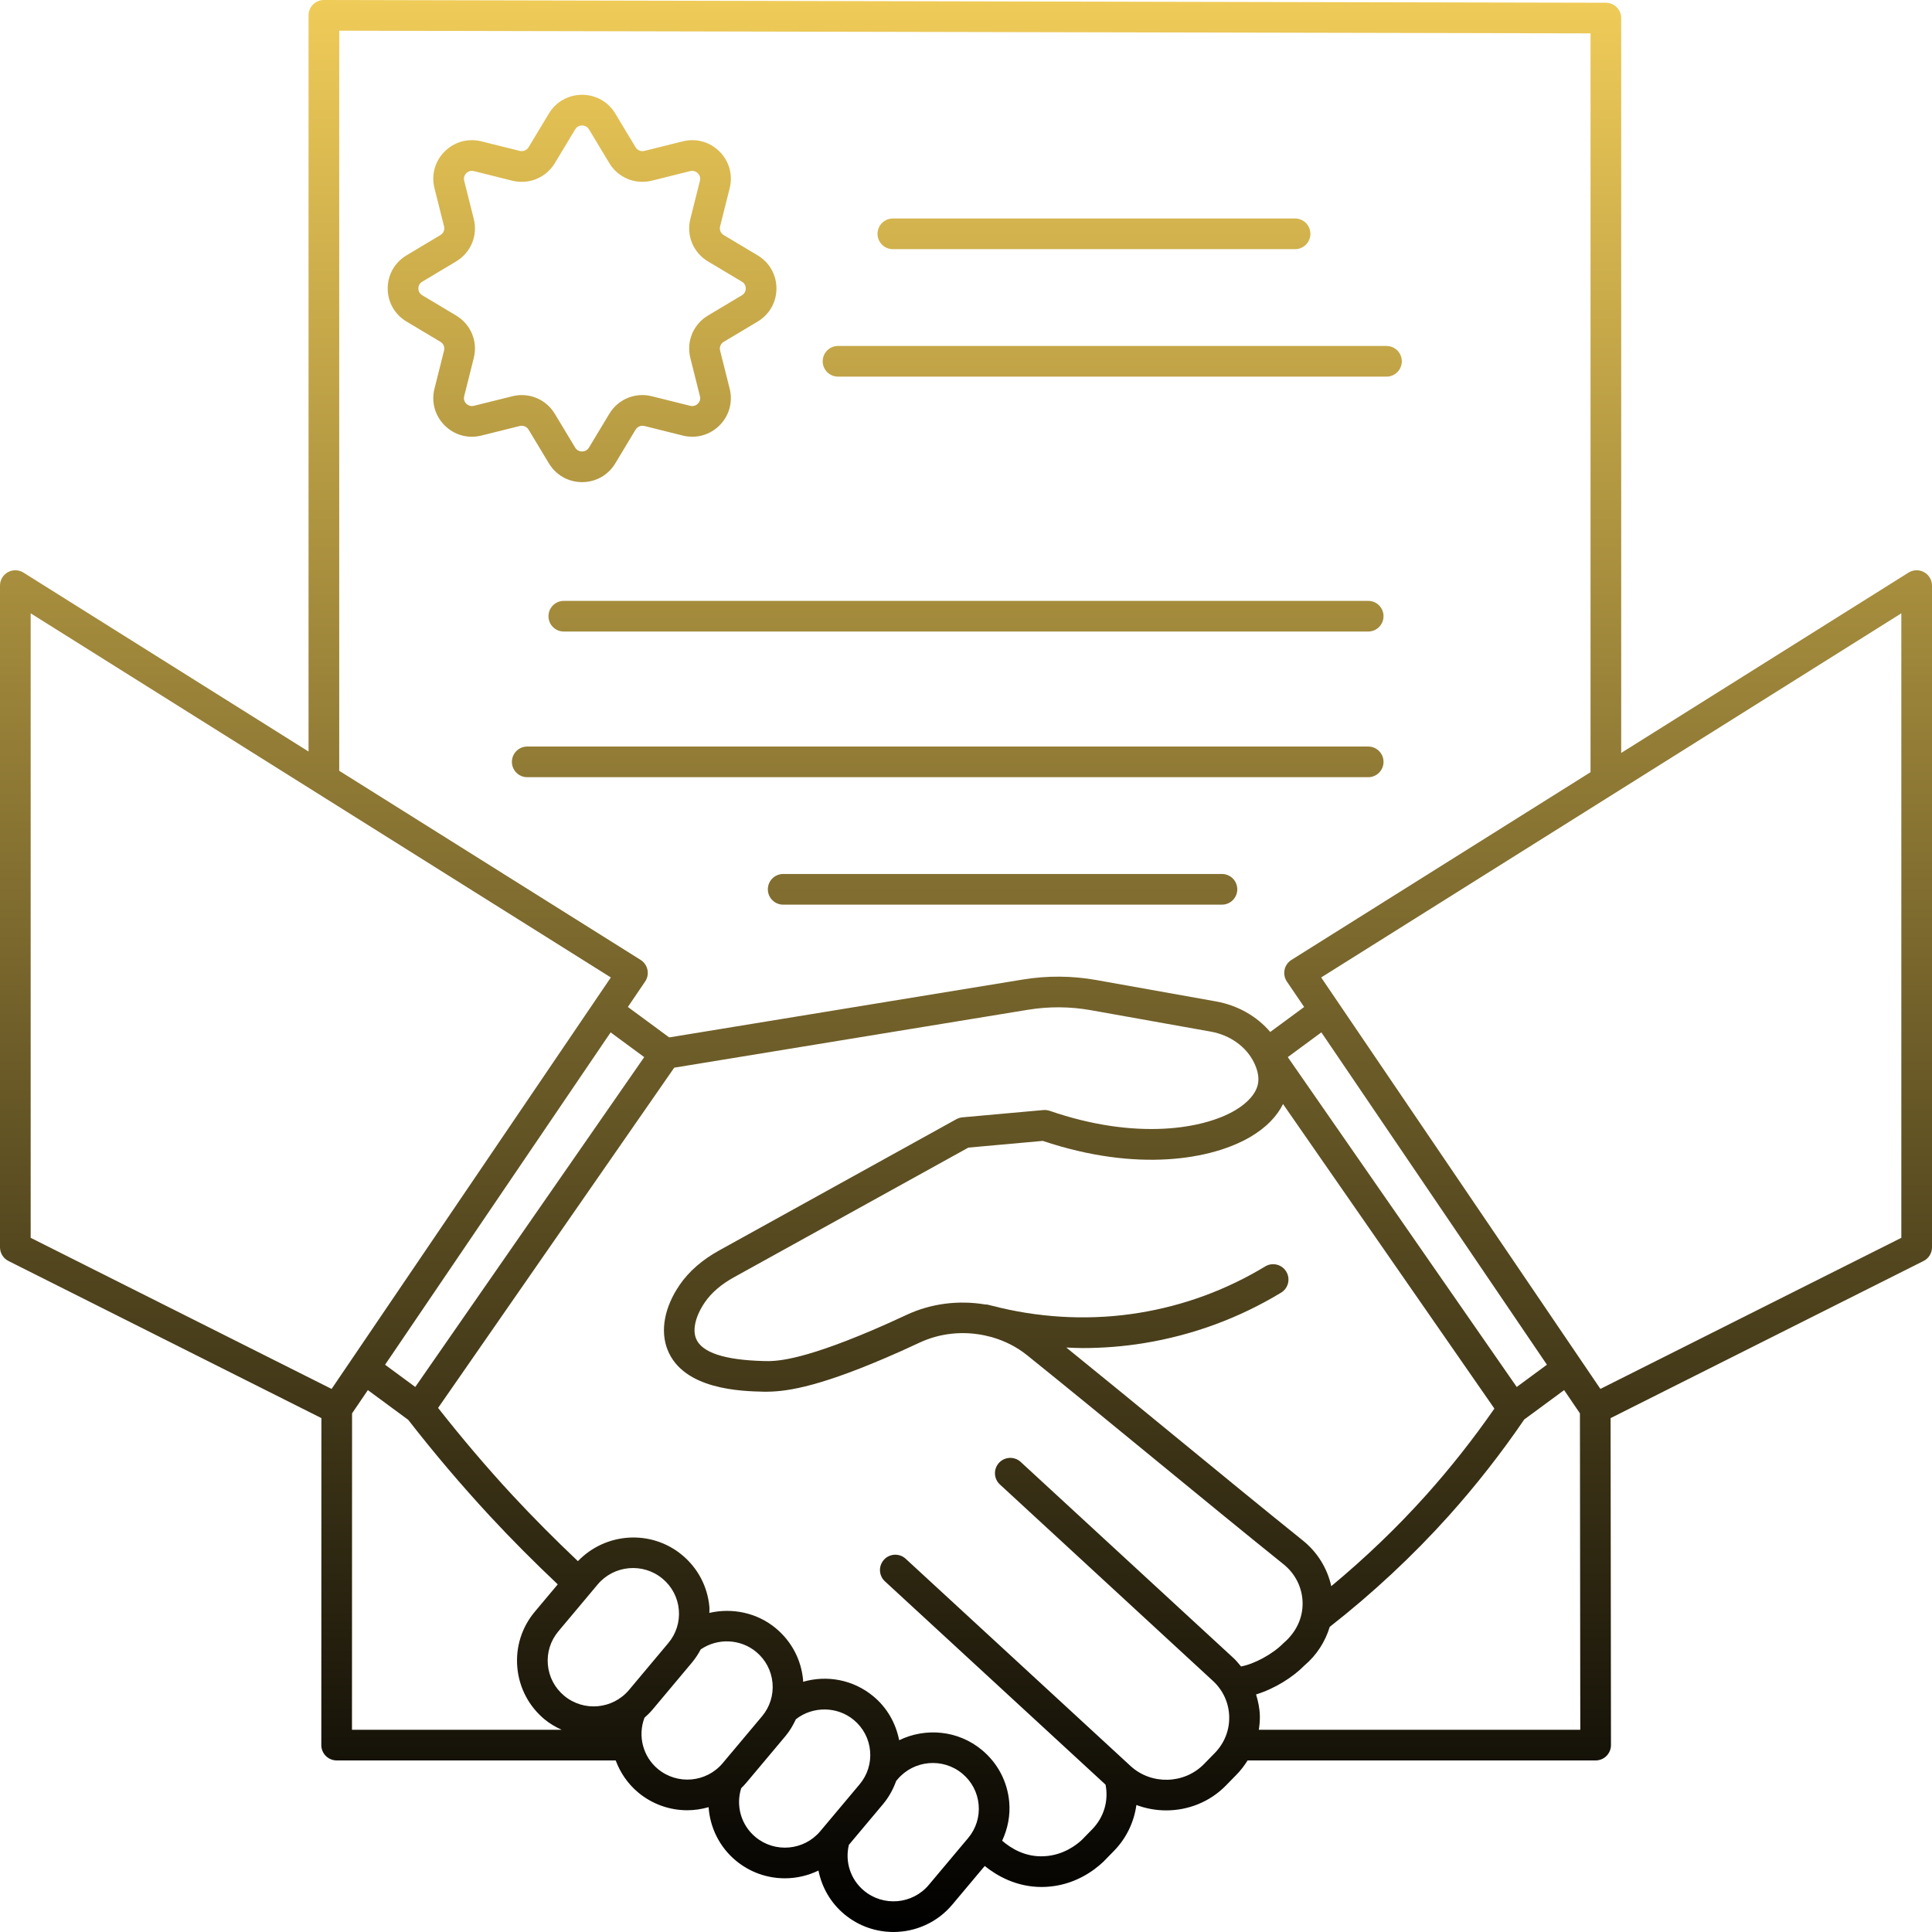
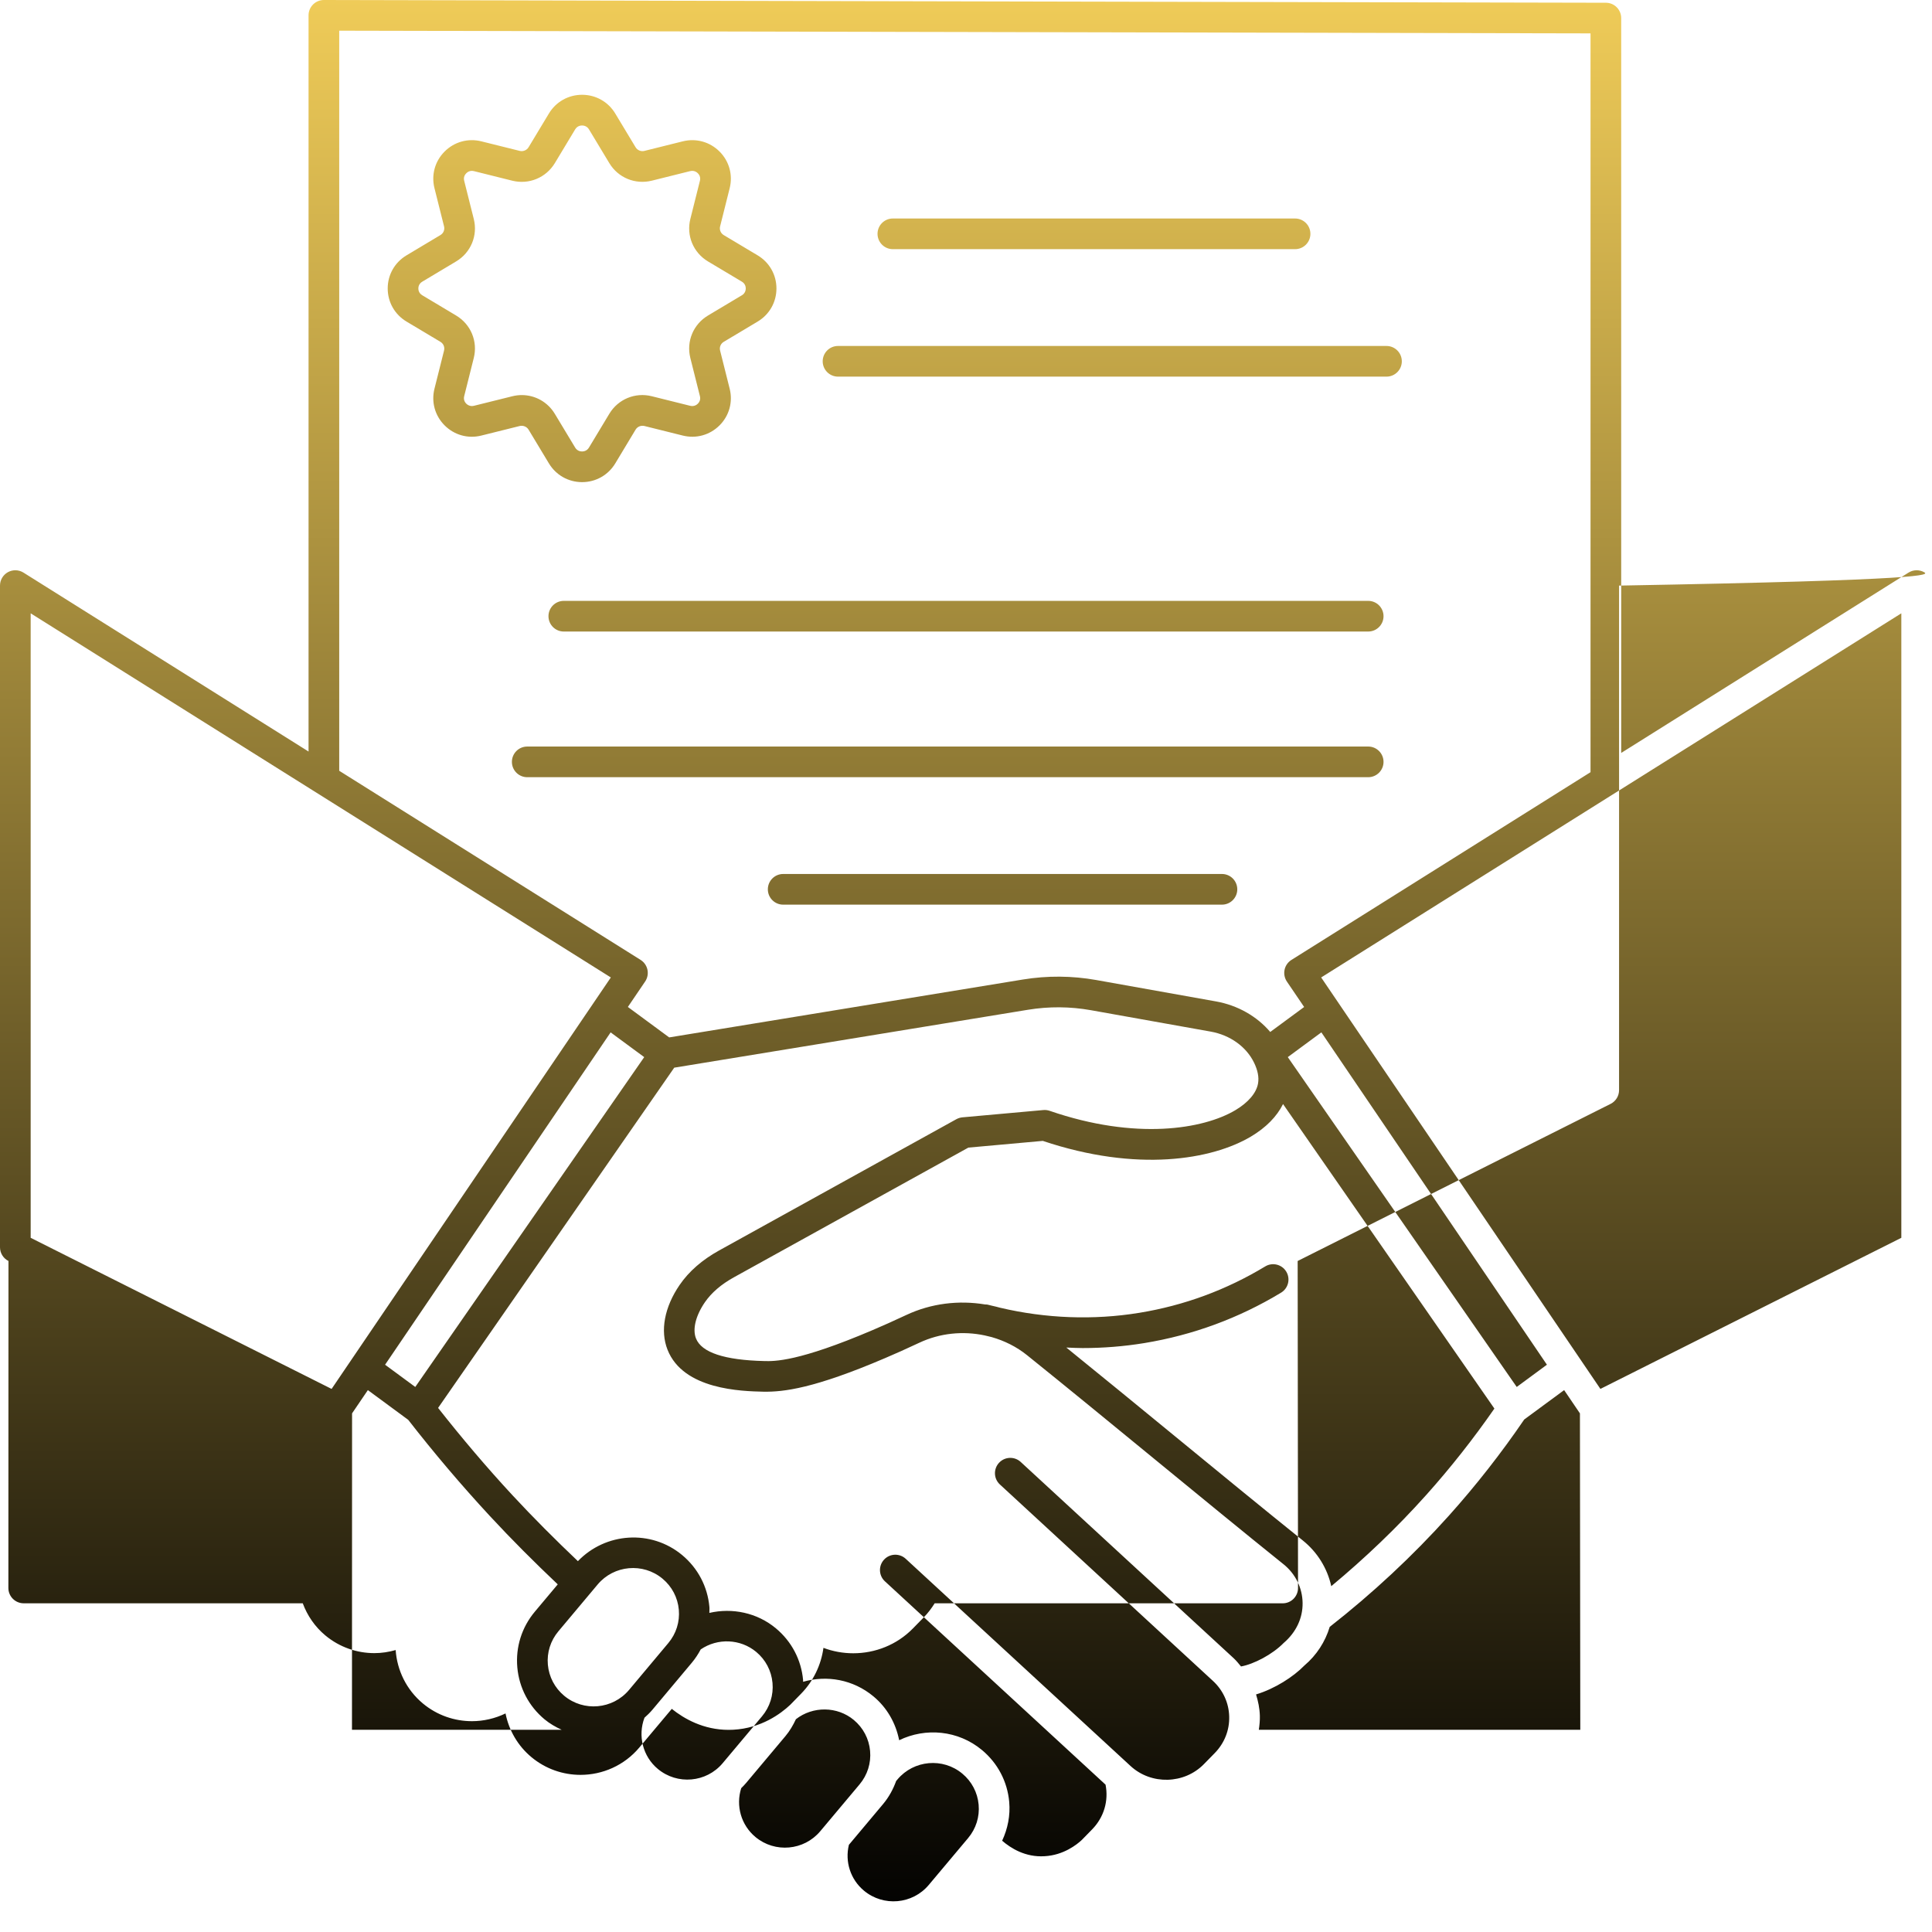
<svg xmlns="http://www.w3.org/2000/svg" xmlns:xlink="http://www.w3.org/1999/xlink" fill="#000000" height="126" preserveAspectRatio="xMidYMid meet" version="1" viewBox="0.0 0.0 126.0 126.0" width="126" zoomAndPan="magnify">
  <linearGradient gradientUnits="userSpaceOnUse" id="a" x1="63" x2="63" xlink:actuate="onLoad" xlink:show="other" xlink:type="simple" y1="0" y2="125.999">
    <stop offset="0" stop-color="#efcb58" />
    <stop offset="1" stop-color="#000000" />
  </linearGradient>
-   <path d="M125.484,37.316c-0.319-0.176-0.708-0.165-1.016,0.028L105.73,49.105V1.179 c0-0.551-0.446-0.999-0.998-1L21.125,0c-0.001,0-0.001,0-0.002,0c-0.265,0-0.519,0.105-0.706,0.292 C20.229,0.479,20.123,0.734,20.123,1v48.013L1.531,37.344c-0.308-0.193-0.696-0.204-1.016-0.028C0.197,37.492,0,37.827,0,38.191 v43.153c0,0.378,0.213,0.724,0.552,0.894l20.409,10.247l-0.006,21.325c0,0.265,0.105,0.52,0.293,0.707s0.441,0.293,0.707,0.293 h18.199c0.296,0.796,0.787,1.525,1.471,2.094c0.934,0.777,2.069,1.156,3.2,1.156c0.469,0,0.936-0.072,1.388-0.201 c0.092,1.325,0.705,2.592,1.775,3.484c0.933,0.776,2.069,1.155,3.2,1.155c0.754,0,1.503-0.173,2.19-0.505 c0.219,1.091,0.792,2.104,1.689,2.85c0.934,0.777,2.069,1.156,3.2,1.156c1.431,0,2.853-0.608,3.839-1.785l2.115-2.519 c0.802,0.643,2.063,1.369,3.708,1.369c0.101,0,0.201-0.003,0.304-0.008c1.827-0.1,3.09-1.041,3.712-1.625l0.709-0.725 c0.808-0.826,1.307-1.882,1.458-2.99c0.624,0.235,1.285,0.353,1.945,0.353c1.419,0,2.837-0.543,3.888-1.617l0.709-0.725 c0.275-0.282,0.508-0.591,0.711-0.916h22.698c0.266,0,0.52-0.105,0.707-0.293c0.188-0.188,0.293-0.442,0.293-0.708l-0.024-21.324 l20.409-10.247c0.339-0.17,0.552-0.516,0.552-0.894V38.191C126,37.827,125.803,37.492,125.484,37.316z M22.123,2.002l81.607,0.175 V50.36L84.223,62.604c-0.23,0.145-0.392,0.376-0.447,0.642s-0.001,0.542,0.151,0.768l1.126,1.659l-2.211,1.629 c-0.869-1.021-2.119-1.738-3.532-1.991l-7.809-1.395c-1.586-0.283-3.197-0.294-4.787-0.035l-23.071,3.776l-2.695-1.986l1.126-1.659 c0.152-0.225,0.207-0.502,0.151-0.768s-0.217-0.497-0.447-0.642L22.123,50.268V2.002z M86.822,103.446 c-0.258-1.162-0.902-2.215-1.857-2.981c-2.605-2.094-5.479-4.451-8.351-6.808c-2.414-1.98-4.817-3.95-7.073-5.775 c0.352,0.015,0.705,0.035,1.057,0.035c1.35,0,2.698-0.107,4.022-0.323c3.175-0.52,6.179-1.626,8.928-3.29 c0.473-0.286,0.624-0.9,0.338-1.373s-0.901-0.624-1.373-0.338c-2.53,1.531-5.294,2.55-8.215,3.026 c-2.989,0.489-6.107,0.368-9.072-0.332c-0.176-0.05-0.353-0.092-0.531-0.131c-0.098-0.026-0.198-0.046-0.296-0.073 c-0.051-0.014-0.102-0.005-0.153-0.01c-1.718-0.284-3.519-0.076-5.146,0.69c-0.813,0.382-1.543,0.706-2.176,0.976 c-4.861,2.077-6.425,2.043-7.084,2.025c-2.59-0.061-4.087-0.556-4.45-1.474c-0.238-0.602-0.02-1.486,0.583-2.364 c0.427-0.62,1.064-1.168,1.896-1.627l15.284-8.455l4.855-0.438c6.159,2.068,11.039,1.222,13.565-0.277 c0.992-0.588,1.7-1.312,2.103-2.125l13.784,19.86c-1.364,1.963-2.858,3.864-4.461,5.651 C91.104,99.631,89.027,101.614,86.822,103.446z M98.917,90.454L83.986,68.942l2.19-1.614l14.71,21.675L98.917,90.454z M27.083,90.454l-1.969-1.45l14.71-21.675l2.19,1.614L27.083,90.454z M2,39.999l37.837,23.748L21.626,90.582L2,80.727V39.999z M22.961,92.176l1.03-1.517l2.631,1.938c1.677,2.154,3.464,4.263,5.32,6.267c1.42,1.534,2.913,3.024,4.433,4.464l-1.491,1.777 c-0.857,1.021-1.264,2.313-1.146,3.64c0.119,1.327,0.749,2.529,1.775,3.384c0.346,0.287,0.725,0.502,1.116,0.682H22.955 L22.961,92.176z M43.585,107.157l-2.563,3.058c-1.063,1.264-2.959,1.436-4.229,0.377c-0.614-0.512-0.991-1.23-1.063-2.025 c-0.071-0.792,0.173-1.564,0.685-2.176l2.564-3.057c1.063-1.264,2.959-1.435,4.229-0.377c0.614,0.512,0.992,1.231,1.063,2.025 C44.341,105.774,44.098,106.546,43.585,107.157z M42.904,115.367c-0.981-0.815-1.319-2.165-0.873-3.341 c0.183-0.162,0.36-0.334,0.522-0.526l2.563-3.058c0.229-0.272,0.42-0.566,0.583-0.872c1.095-0.748,2.586-0.697,3.619,0.163 c0.614,0.511,0.991,1.229,1.063,2.022s-0.172,1.566-0.684,2.178l-2.566,3.057C46.069,116.256,44.174,116.423,42.904,115.367z M49.268,119.805c-0.937-0.781-1.292-2.039-0.928-3.185c0.112-0.11,0.222-0.223,0.324-0.345l2.566-3.057 c0.282-0.336,0.495-0.709,0.677-1.095c1.1-0.86,2.693-0.852,3.775,0.048c0.614,0.512,0.992,1.229,1.063,2.023 c0.071,0.793-0.172,1.565-0.685,2.177l-2.379,2.835c-0.002,0.003-0.005,0.005-0.007,0.008l-0.179,0.213 C52.433,120.694,50.536,120.861,49.268,119.805z M60.574,122.928c-1.061,1.267-2.958,1.434-4.228,0.377 c-0.881-0.733-1.252-1.891-0.983-2.991l2.229-2.657c0.381-0.453,0.656-0.966,0.853-1.505l0.087-0.104 c1.063-1.264,2.96-1.434,4.229-0.376c0.614,0.511,0.991,1.229,1.063,2.022s-0.172,1.566-0.684,2.178L60.574,122.928z M78.516,115.052c-1.282,1.31-3.427,1.366-4.777,0.129l-14.672-13.522c-0.406-0.373-1.038-0.349-1.413,0.058 c-0.374,0.406-0.349,1.039,0.058,1.413l14.389,13.261c0.209,1.055-0.105,2.129-0.875,2.916l-0.678,0.694 c-0.315,0.295-1.183,0.989-2.421,1.056c-1.256,0.081-2.209-0.524-2.77-1.01c0.366-0.785,0.54-1.647,0.461-2.532 c-0.119-1.327-0.75-2.527-1.775-3.381c-1.559-1.298-3.683-1.477-5.402-0.641c-0.221-1.115-0.789-2.12-1.677-2.859 c-1.32-1.098-3.037-1.402-4.589-0.952c-0.002-0.036,0.004-0.07,0.001-0.106c-0.119-1.327-0.75-2.527-1.775-3.381 c-1.227-1.022-2.847-1.349-4.339-1.006c-0.002-0.129,0.015-0.256,0.003-0.385c-0.118-1.328-0.749-2.53-1.775-3.385 c-2.027-1.686-5-1.479-6.801,0.396c-1.466-1.392-2.907-2.831-4.278-4.311c-1.685-1.819-3.303-3.732-4.84-5.683l15.401-22.19 l23.067-3.776c1.366-0.224,2.751-0.214,4.113,0.029l7.809,1.395c1.261,0.226,2.316,0.981,2.824,2.023 c0.242,0.496,0.33,0.95,0.263,1.349c-0.105,0.626-0.636,1.25-1.491,1.758c-2.069,1.228-6.482,1.974-12.098,0.037 c-0.134-0.046-0.275-0.064-0.416-0.051l-5.276,0.475c-0.138,0.013-0.272,0.054-0.395,0.121l-15.468,8.558 c-1.104,0.61-1.971,1.365-2.576,2.245c-0.995,1.449-1.284,2.992-0.794,4.231c1.033,2.616,4.833,2.705,6.263,2.738 c1.305,0.02,3.281-0.205,7.915-2.186c0.651-0.277,1.404-0.611,2.242-1.006c1.349-0.635,2.85-0.776,4.258-0.48 c0.153,0.04,0.308,0.074,0.462,0.111c0.83,0.237,1.62,0.626,2.308,1.18c2.609,2.098,5.487,4.459,8.366,6.82 c2.878,2.36,5.756,4.722,8.366,6.819c0.774,0.623,1.226,1.542,1.238,2.521c0.013,0.979-0.415,1.908-1.24,2.613 c-0.723,0.739-1.938,1.377-2.776,1.527c-0.155-0.186-0.304-0.376-0.486-0.543L66.566,95.343c-0.406-0.373-1.037-0.349-1.413,0.058 c-0.374,0.406-0.349,1.038,0.058,1.413l13.883,12.8c0.667,0.611,1.047,1.438,1.071,2.331c0.024,0.892-0.31,1.737-0.94,2.383 L78.516,115.052z M82.098,112.81c0.044-0.302,0.075-0.607,0.066-0.919c-0.013-0.479-0.111-0.938-0.247-1.385 c1.216-0.366,2.434-1.146,3.154-1.887c0.796-0.674,1.359-1.551,1.65-2.518c2.799-2.192,5.414-4.626,7.768-7.249 c1.776-1.98,3.428-4.091,4.917-6.276l2.603-1.917l1.03,1.518l0.023,20.634H82.098z M124,80.727l-19.626,9.854L86.163,63.747 L124,39.999V80.727z M57.23,15.25c0-0.552,0.447-1,1-1h26.231c0.553,0,1,0.448,1,1s-0.447,1-1,1H58.23 C57.678,16.25,57.23,15.802,57.23,15.25z M53.654,23.563c0-0.552,0.447-1,1-1h35.769c0.553,0,1,0.448,1,1s-0.447,1-1,1H54.654 C54.102,24.563,53.654,24.115,53.654,23.563z M89.23,39.187c0.553,0,1,0.448,1,1s-0.447,1-1,1H36.77c-0.553,0-1-0.448-1-1 s0.447-1,1-1H89.23z M89.23,50.687H34.385c-0.553,0-1-0.448-1-1s0.447-1,1-1H89.23c0.553,0,1,0.448,1,1S89.783,50.687,89.23,50.687z M80.692,57.999c0,0.552-0.447,1-1,1H51.077c-0.553,0-1-0.448-1-1s0.447-1,1-1h28.615C80.245,56.999,80.692,57.447,80.692,57.999z M34.472,28.02l1.327,2.202c0.46,0.764,1.269,1.221,2.163,1.221s1.703-0.457,2.164-1.221l1.325-2.202 c0.117-0.195,0.354-0.292,0.578-0.237l2.5,0.623c0.872,0.217,1.768-0.033,2.4-0.666c0.63-0.631,0.876-1.524,0.659-2.388l-0.625-2.49 c-0.055-0.222,0.04-0.45,0.237-0.568l2.211-1.321c0.769-0.459,1.227-1.266,1.227-2.16s-0.458-1.701-1.227-2.16l-2.211-1.321 c-0.197-0.118-0.292-0.346-0.237-0.567l0.625-2.492c0.217-0.864-0.029-1.756-0.659-2.388c-0.633-0.634-1.528-0.884-2.4-0.667 l-2.5,0.623c-0.225,0.057-0.461-0.042-0.578-0.237l-1.326-2.201c-0.46-0.764-1.269-1.221-2.163-1.221s-1.703,0.457-2.163,1.22 l-1.326,2.201c-0.118,0.196-0.358,0.293-0.578,0.238l-2.502-0.623c-0.866-0.217-1.767,0.032-2.399,0.667 c-0.63,0.631-0.876,1.524-0.659,2.388l0.625,2.491c0.056,0.221-0.04,0.449-0.238,0.567l-2.209,1.321 c-0.769,0.459-1.228,1.267-1.228,2.16s0.459,1.701,1.227,2.16l2.211,1.321c0.197,0.118,0.293,0.346,0.237,0.568l-0.625,2.49 c-0.217,0.864,0.029,1.757,0.659,2.389c0.632,0.633,1.529,0.885,2.399,0.666l2.502-0.623C34.113,27.729,34.354,27.824,34.472,28.02z M30.909,26.465c-0.257,0.063-0.437-0.075-0.5-0.138c-0.077-0.077-0.197-0.243-0.136-0.488l0.625-2.49 c0.272-1.084-0.19-2.198-1.151-2.772l-2.21-1.321c-0.229-0.136-0.253-0.354-0.253-0.442s0.024-0.306,0.254-0.443l2.209-1.321 c0.961-0.574,1.424-1.688,1.151-2.772l-0.625-2.49c-0.062-0.245,0.059-0.411,0.136-0.488c0.063-0.063,0.233-0.205,0.501-0.139 l2.501,0.624c1.081,0.268,2.197-0.191,2.775-1.147l1.325-2.201c0.138-0.229,0.36-0.253,0.45-0.253s0.313,0.024,0.45,0.252 l1.326,2.201c0.574,0.955,1.688,1.415,2.774,1.146l2.5-0.623c0.263-0.064,0.438,0.076,0.501,0.139 c0.077,0.077,0.197,0.243,0.136,0.488l-0.625,2.492c-0.271,1.083,0.191,2.197,1.151,2.771l2.211,1.32 c0.228,0.136,0.252,0.355,0.252,0.443s-0.024,0.307-0.252,0.443l-2.211,1.321c-0.96,0.574-1.423,1.687-1.151,2.772l0.625,2.49 c0.062,0.245-0.059,0.411-0.136,0.488c-0.063,0.063-0.236,0.203-0.501,0.138l-2.5-0.623c-1.085-0.272-2.2,0.19-2.774,1.146 l-1.326,2.202c-0.138,0.229-0.36,0.253-0.45,0.253s-0.313-0.024-0.45-0.253l-1.327-2.201c-0.465-0.773-1.284-1.223-2.154-1.223 c-0.205,0-0.413,0.025-0.619,0.077L30.909,26.465z" fill="url(#a)" />
+   <path d="M125.484,37.316c-0.319-0.176-0.708-0.165-1.016,0.028L105.73,49.105V1.179 c0-0.551-0.446-0.999-0.998-1L21.125,0c-0.001,0-0.001,0-0.002,0c-0.265,0-0.519,0.105-0.706,0.292 C20.229,0.479,20.123,0.734,20.123,1v48.013L1.531,37.344c-0.308-0.193-0.696-0.204-1.016-0.028C0.197,37.492,0,37.827,0,38.191 v43.153c0,0.378,0.213,0.724,0.552,0.894l-0.006,21.325c0,0.265,0.105,0.52,0.293,0.707s0.441,0.293,0.707,0.293 h18.199c0.296,0.796,0.787,1.525,1.471,2.094c0.934,0.777,2.069,1.156,3.2,1.156c0.469,0,0.936-0.072,1.388-0.201 c0.092,1.325,0.705,2.592,1.775,3.484c0.933,0.776,2.069,1.155,3.2,1.155c0.754,0,1.503-0.173,2.19-0.505 c0.219,1.091,0.792,2.104,1.689,2.85c0.934,0.777,2.069,1.156,3.2,1.156c1.431,0,2.853-0.608,3.839-1.785l2.115-2.519 c0.802,0.643,2.063,1.369,3.708,1.369c0.101,0,0.201-0.003,0.304-0.008c1.827-0.1,3.09-1.041,3.712-1.625l0.709-0.725 c0.808-0.826,1.307-1.882,1.458-2.99c0.624,0.235,1.285,0.353,1.945,0.353c1.419,0,2.837-0.543,3.888-1.617l0.709-0.725 c0.275-0.282,0.508-0.591,0.711-0.916h22.698c0.266,0,0.52-0.105,0.707-0.293c0.188-0.188,0.293-0.442,0.293-0.708l-0.024-21.324 l20.409-10.247c0.339-0.17,0.552-0.516,0.552-0.894V38.191C126,37.827,125.803,37.492,125.484,37.316z M22.123,2.002l81.607,0.175 V50.36L84.223,62.604c-0.23,0.145-0.392,0.376-0.447,0.642s-0.001,0.542,0.151,0.768l1.126,1.659l-2.211,1.629 c-0.869-1.021-2.119-1.738-3.532-1.991l-7.809-1.395c-1.586-0.283-3.197-0.294-4.787-0.035l-23.071,3.776l-2.695-1.986l1.126-1.659 c0.152-0.225,0.207-0.502,0.151-0.768s-0.217-0.497-0.447-0.642L22.123,50.268V2.002z M86.822,103.446 c-0.258-1.162-0.902-2.215-1.857-2.981c-2.605-2.094-5.479-4.451-8.351-6.808c-2.414-1.98-4.817-3.95-7.073-5.775 c0.352,0.015,0.705,0.035,1.057,0.035c1.35,0,2.698-0.107,4.022-0.323c3.175-0.52,6.179-1.626,8.928-3.29 c0.473-0.286,0.624-0.9,0.338-1.373s-0.901-0.624-1.373-0.338c-2.53,1.531-5.294,2.55-8.215,3.026 c-2.989,0.489-6.107,0.368-9.072-0.332c-0.176-0.05-0.353-0.092-0.531-0.131c-0.098-0.026-0.198-0.046-0.296-0.073 c-0.051-0.014-0.102-0.005-0.153-0.01c-1.718-0.284-3.519-0.076-5.146,0.69c-0.813,0.382-1.543,0.706-2.176,0.976 c-4.861,2.077-6.425,2.043-7.084,2.025c-2.59-0.061-4.087-0.556-4.45-1.474c-0.238-0.602-0.02-1.486,0.583-2.364 c0.427-0.62,1.064-1.168,1.896-1.627l15.284-8.455l4.855-0.438c6.159,2.068,11.039,1.222,13.565-0.277 c0.992-0.588,1.7-1.312,2.103-2.125l13.784,19.86c-1.364,1.963-2.858,3.864-4.461,5.651 C91.104,99.631,89.027,101.614,86.822,103.446z M98.917,90.454L83.986,68.942l2.19-1.614l14.71,21.675L98.917,90.454z M27.083,90.454l-1.969-1.45l14.71-21.675l2.19,1.614L27.083,90.454z M2,39.999l37.837,23.748L21.626,90.582L2,80.727V39.999z M22.961,92.176l1.03-1.517l2.631,1.938c1.677,2.154,3.464,4.263,5.32,6.267c1.42,1.534,2.913,3.024,4.433,4.464l-1.491,1.777 c-0.857,1.021-1.264,2.313-1.146,3.64c0.119,1.327,0.749,2.529,1.775,3.384c0.346,0.287,0.725,0.502,1.116,0.682H22.955 L22.961,92.176z M43.585,107.157l-2.563,3.058c-1.063,1.264-2.959,1.436-4.229,0.377c-0.614-0.512-0.991-1.23-1.063-2.025 c-0.071-0.792,0.173-1.564,0.685-2.176l2.564-3.057c1.063-1.264,2.959-1.435,4.229-0.377c0.614,0.512,0.992,1.231,1.063,2.025 C44.341,105.774,44.098,106.546,43.585,107.157z M42.904,115.367c-0.981-0.815-1.319-2.165-0.873-3.341 c0.183-0.162,0.36-0.334,0.522-0.526l2.563-3.058c0.229-0.272,0.42-0.566,0.583-0.872c1.095-0.748,2.586-0.697,3.619,0.163 c0.614,0.511,0.991,1.229,1.063,2.022s-0.172,1.566-0.684,2.178l-2.566,3.057C46.069,116.256,44.174,116.423,42.904,115.367z M49.268,119.805c-0.937-0.781-1.292-2.039-0.928-3.185c0.112-0.11,0.222-0.223,0.324-0.345l2.566-3.057 c0.282-0.336,0.495-0.709,0.677-1.095c1.1-0.86,2.693-0.852,3.775,0.048c0.614,0.512,0.992,1.229,1.063,2.023 c0.071,0.793-0.172,1.565-0.685,2.177l-2.379,2.835c-0.002,0.003-0.005,0.005-0.007,0.008l-0.179,0.213 C52.433,120.694,50.536,120.861,49.268,119.805z M60.574,122.928c-1.061,1.267-2.958,1.434-4.228,0.377 c-0.881-0.733-1.252-1.891-0.983-2.991l2.229-2.657c0.381-0.453,0.656-0.966,0.853-1.505l0.087-0.104 c1.063-1.264,2.96-1.434,4.229-0.376c0.614,0.511,0.991,1.229,1.063,2.022s-0.172,1.566-0.684,2.178L60.574,122.928z M78.516,115.052c-1.282,1.31-3.427,1.366-4.777,0.129l-14.672-13.522c-0.406-0.373-1.038-0.349-1.413,0.058 c-0.374,0.406-0.349,1.039,0.058,1.413l14.389,13.261c0.209,1.055-0.105,2.129-0.875,2.916l-0.678,0.694 c-0.315,0.295-1.183,0.989-2.421,1.056c-1.256,0.081-2.209-0.524-2.77-1.01c0.366-0.785,0.54-1.647,0.461-2.532 c-0.119-1.327-0.75-2.527-1.775-3.381c-1.559-1.298-3.683-1.477-5.402-0.641c-0.221-1.115-0.789-2.12-1.677-2.859 c-1.32-1.098-3.037-1.402-4.589-0.952c-0.002-0.036,0.004-0.07,0.001-0.106c-0.119-1.327-0.75-2.527-1.775-3.381 c-1.227-1.022-2.847-1.349-4.339-1.006c-0.002-0.129,0.015-0.256,0.003-0.385c-0.118-1.328-0.749-2.53-1.775-3.385 c-2.027-1.686-5-1.479-6.801,0.396c-1.466-1.392-2.907-2.831-4.278-4.311c-1.685-1.819-3.303-3.732-4.84-5.683l15.401-22.19 l23.067-3.776c1.366-0.224,2.751-0.214,4.113,0.029l7.809,1.395c1.261,0.226,2.316,0.981,2.824,2.023 c0.242,0.496,0.33,0.95,0.263,1.349c-0.105,0.626-0.636,1.25-1.491,1.758c-2.069,1.228-6.482,1.974-12.098,0.037 c-0.134-0.046-0.275-0.064-0.416-0.051l-5.276,0.475c-0.138,0.013-0.272,0.054-0.395,0.121l-15.468,8.558 c-1.104,0.61-1.971,1.365-2.576,2.245c-0.995,1.449-1.284,2.992-0.794,4.231c1.033,2.616,4.833,2.705,6.263,2.738 c1.305,0.02,3.281-0.205,7.915-2.186c0.651-0.277,1.404-0.611,2.242-1.006c1.349-0.635,2.85-0.776,4.258-0.48 c0.153,0.04,0.308,0.074,0.462,0.111c0.83,0.237,1.62,0.626,2.308,1.18c2.609,2.098,5.487,4.459,8.366,6.82 c2.878,2.36,5.756,4.722,8.366,6.819c0.774,0.623,1.226,1.542,1.238,2.521c0.013,0.979-0.415,1.908-1.24,2.613 c-0.723,0.739-1.938,1.377-2.776,1.527c-0.155-0.186-0.304-0.376-0.486-0.543L66.566,95.343c-0.406-0.373-1.037-0.349-1.413,0.058 c-0.374,0.406-0.349,1.038,0.058,1.413l13.883,12.8c0.667,0.611,1.047,1.438,1.071,2.331c0.024,0.892-0.31,1.737-0.94,2.383 L78.516,115.052z M82.098,112.81c0.044-0.302,0.075-0.607,0.066-0.919c-0.013-0.479-0.111-0.938-0.247-1.385 c1.216-0.366,2.434-1.146,3.154-1.887c0.796-0.674,1.359-1.551,1.65-2.518c2.799-2.192,5.414-4.626,7.768-7.249 c1.776-1.98,3.428-4.091,4.917-6.276l2.603-1.917l1.03,1.518l0.023,20.634H82.098z M124,80.727l-19.626,9.854L86.163,63.747 L124,39.999V80.727z M57.23,15.25c0-0.552,0.447-1,1-1h26.231c0.553,0,1,0.448,1,1s-0.447,1-1,1H58.23 C57.678,16.25,57.23,15.802,57.23,15.25z M53.654,23.563c0-0.552,0.447-1,1-1h35.769c0.553,0,1,0.448,1,1s-0.447,1-1,1H54.654 C54.102,24.563,53.654,24.115,53.654,23.563z M89.23,39.187c0.553,0,1,0.448,1,1s-0.447,1-1,1H36.77c-0.553,0-1-0.448-1-1 s0.447-1,1-1H89.23z M89.23,50.687H34.385c-0.553,0-1-0.448-1-1s0.447-1,1-1H89.23c0.553,0,1,0.448,1,1S89.783,50.687,89.23,50.687z M80.692,57.999c0,0.552-0.447,1-1,1H51.077c-0.553,0-1-0.448-1-1s0.447-1,1-1h28.615C80.245,56.999,80.692,57.447,80.692,57.999z M34.472,28.02l1.327,2.202c0.46,0.764,1.269,1.221,2.163,1.221s1.703-0.457,2.164-1.221l1.325-2.202 c0.117-0.195,0.354-0.292,0.578-0.237l2.5,0.623c0.872,0.217,1.768-0.033,2.4-0.666c0.63-0.631,0.876-1.524,0.659-2.388l-0.625-2.49 c-0.055-0.222,0.04-0.45,0.237-0.568l2.211-1.321c0.769-0.459,1.227-1.266,1.227-2.16s-0.458-1.701-1.227-2.16l-2.211-1.321 c-0.197-0.118-0.292-0.346-0.237-0.567l0.625-2.492c0.217-0.864-0.029-1.756-0.659-2.388c-0.633-0.634-1.528-0.884-2.4-0.667 l-2.5,0.623c-0.225,0.057-0.461-0.042-0.578-0.237l-1.326-2.201c-0.46-0.764-1.269-1.221-2.163-1.221s-1.703,0.457-2.163,1.22 l-1.326,2.201c-0.118,0.196-0.358,0.293-0.578,0.238l-2.502-0.623c-0.866-0.217-1.767,0.032-2.399,0.667 c-0.63,0.631-0.876,1.524-0.659,2.388l0.625,2.491c0.056,0.221-0.04,0.449-0.238,0.567l-2.209,1.321 c-0.769,0.459-1.228,1.267-1.228,2.16s0.459,1.701,1.227,2.16l2.211,1.321c0.197,0.118,0.293,0.346,0.237,0.568l-0.625,2.49 c-0.217,0.864,0.029,1.757,0.659,2.389c0.632,0.633,1.529,0.885,2.399,0.666l2.502-0.623C34.113,27.729,34.354,27.824,34.472,28.02z M30.909,26.465c-0.257,0.063-0.437-0.075-0.5-0.138c-0.077-0.077-0.197-0.243-0.136-0.488l0.625-2.49 c0.272-1.084-0.19-2.198-1.151-2.772l-2.21-1.321c-0.229-0.136-0.253-0.354-0.253-0.442s0.024-0.306,0.254-0.443l2.209-1.321 c0.961-0.574,1.424-1.688,1.151-2.772l-0.625-2.49c-0.062-0.245,0.059-0.411,0.136-0.488c0.063-0.063,0.233-0.205,0.501-0.139 l2.501,0.624c1.081,0.268,2.197-0.191,2.775-1.147l1.325-2.201c0.138-0.229,0.36-0.253,0.45-0.253s0.313,0.024,0.45,0.252 l1.326,2.201c0.574,0.955,1.688,1.415,2.774,1.146l2.5-0.623c0.263-0.064,0.438,0.076,0.501,0.139 c0.077,0.077,0.197,0.243,0.136,0.488l-0.625,2.492c-0.271,1.083,0.191,2.197,1.151,2.771l2.211,1.32 c0.228,0.136,0.252,0.355,0.252,0.443s-0.024,0.307-0.252,0.443l-2.211,1.321c-0.96,0.574-1.423,1.687-1.151,2.772l0.625,2.49 c0.062,0.245-0.059,0.411-0.136,0.488c-0.063,0.063-0.236,0.203-0.501,0.138l-2.5-0.623c-1.085-0.272-2.2,0.19-2.774,1.146 l-1.326,2.202c-0.138,0.229-0.36,0.253-0.45,0.253s-0.313-0.024-0.45-0.253l-1.327-2.201c-0.465-0.773-1.284-1.223-2.154-1.223 c-0.205,0-0.413,0.025-0.619,0.077L30.909,26.465z" fill="url(#a)" />
</svg>